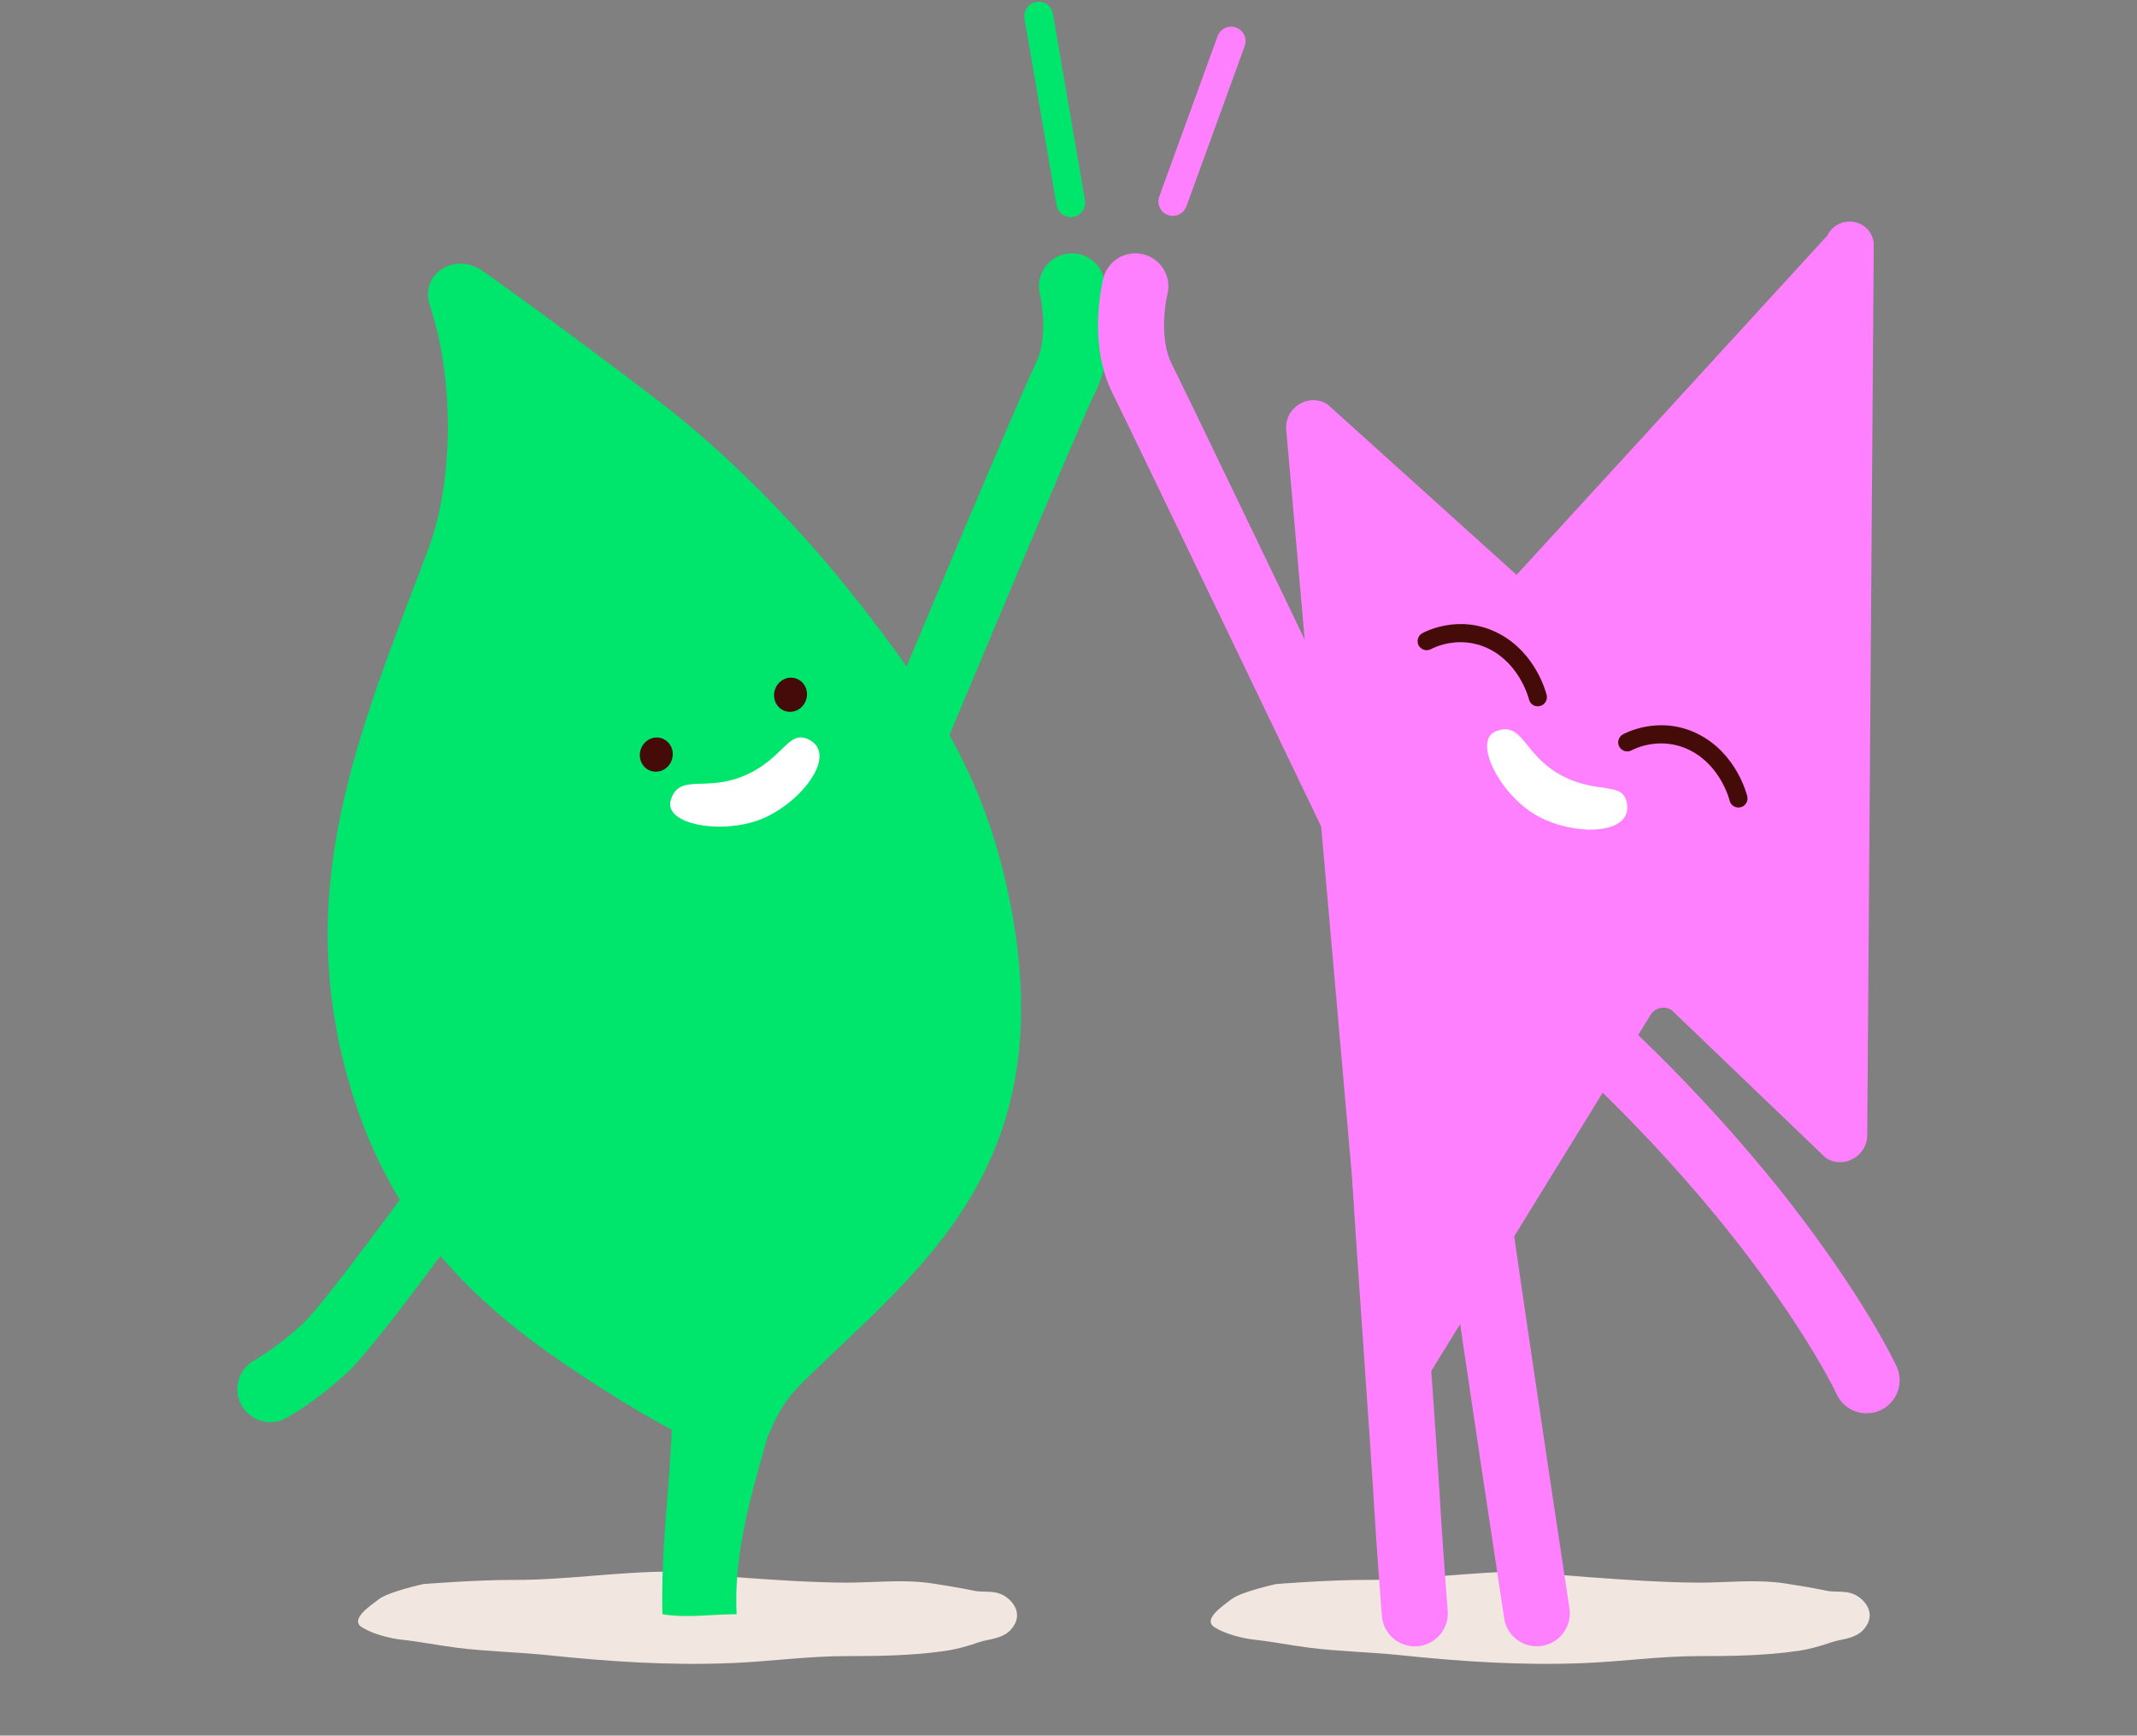
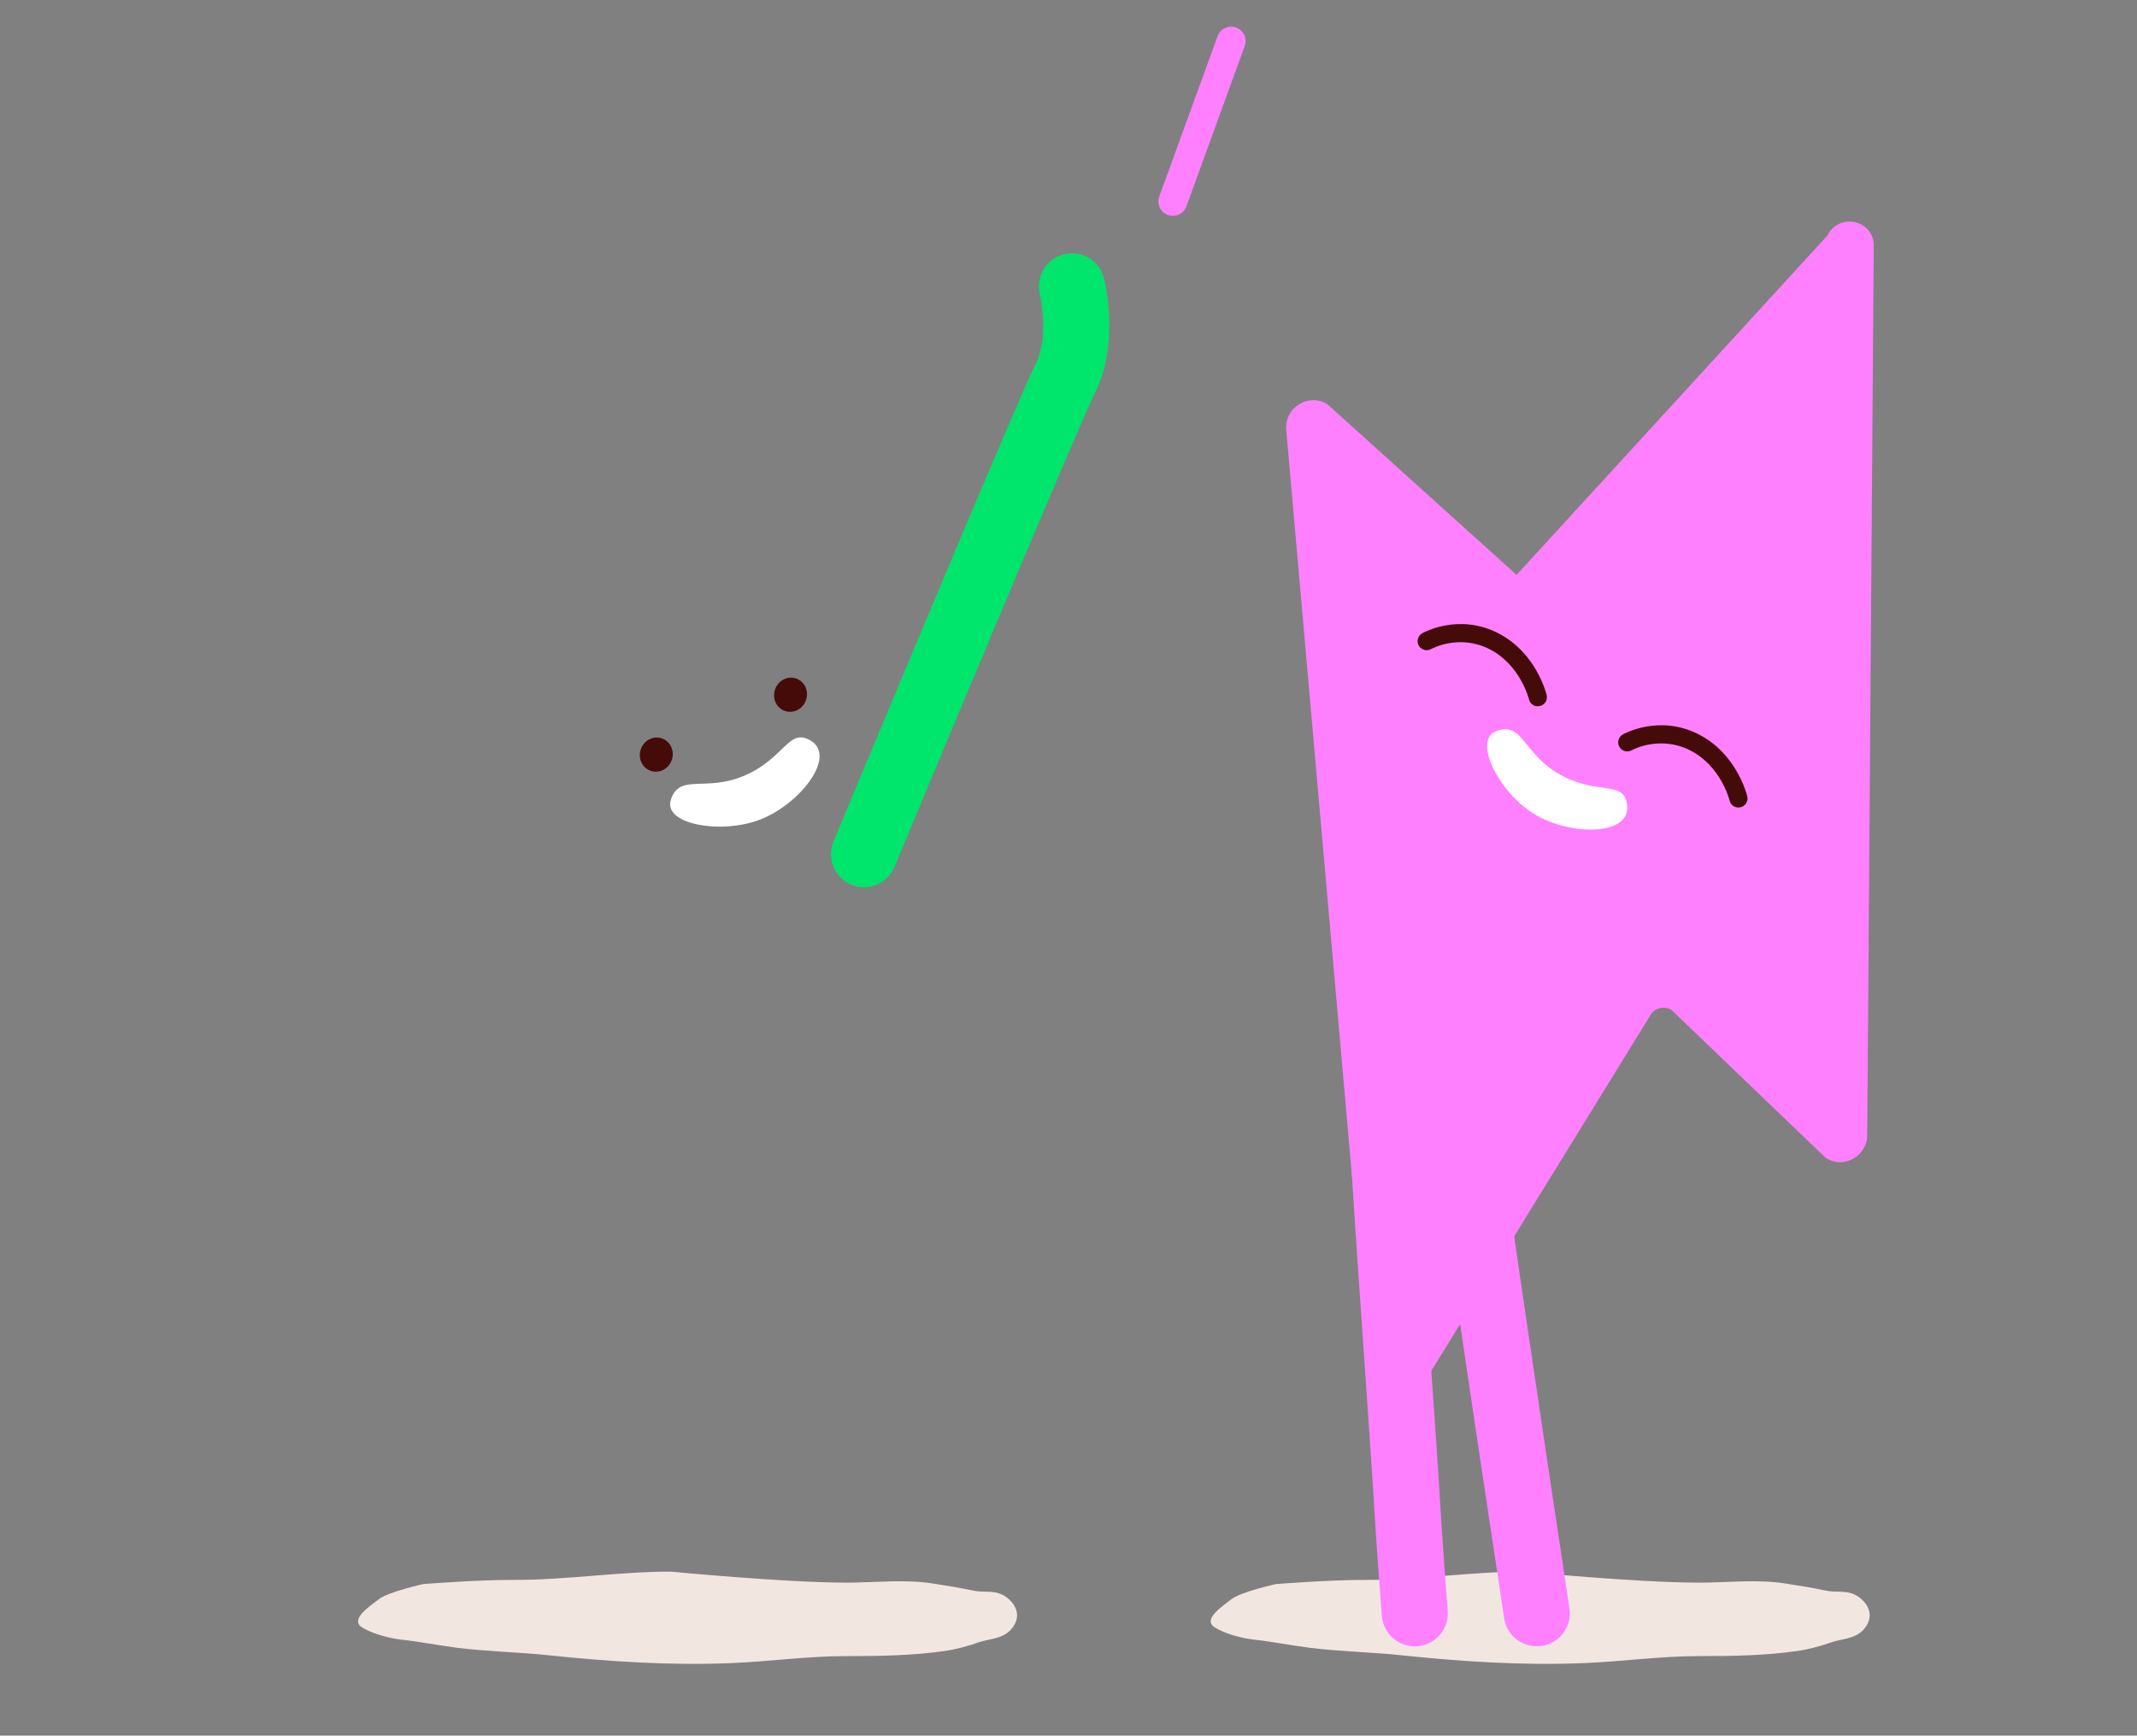
<svg xmlns="http://www.w3.org/2000/svg" width="458" height="372" fill="none">
  <rect width="100%" height="100%" fill="#808080" stroke="none" />
  <g clip-path="url(#a)">
    <path d="M185.165 190.155c2.77 0 5.4-1.64 6.54-4.36 13.44-32.29 39.72-95.08 42.96-101.58 5.24-10.48 2.29-23.15 1.94-24.56-.95-3.79-4.79-6.1-8.58-5.15-3.78.95-6.09 4.77-5.16 8.56.59 2.46 1.59 9.9-.86 14.82-4.28 8.55-41.78 98.64-43.37 102.47-1.5 3.61.21 7.75 3.81 9.25.89.37 1.81.55 2.72.55Z" fill="#00E56C" />
    <path d="m391.635 50.495-66.6 72.72-40.47-36.5c-3.97-2.65-9.3.58-8.9 5.39l18.03 204.75c.29 5.35 7.39 6.82 9.92 2.06l49.9-81c.85-1.84 3.11-2.51 4.76-1.41l32.99 31.64c3.88 2.59 9.12-.44 8.92-5.17l1.4-190.75c-.5-5.3-7.56-6.53-9.96-1.74l.01.01Z" fill="#FF80FF" />
    <path d="M320.665 156.715c-5.23 1.95.85 13.76 8.83 18.16 7.98 4.41 20.41 4.11 19.19-2.69-.89-4.93-6.33-1.73-14.31-6.14s-7.93-11.49-13.71-9.33Z" fill="#fff" />
    <path d="M329.255 151.345c.26.05.52.04.79-.02 1.04-.25 1.68-1.29 1.44-2.33-.09-.37-2.26-9.18-10.51-13.34-8.37-4.23-15.85-.1-16.17.07-.93.53-1.26 1.71-.74 2.65.53.93 1.71 1.26 2.65.74.24-.13 6.03-3.26 12.5.01 6.61 3.33 8.46 10.7 8.48 10.78.19.77.81 1.33 1.55 1.46l.01-.02ZM372.245 173.045c.25.05.52.04.79-.02 1.04-.25 1.69-1.29 1.44-2.34-.09-.37-2.26-9.18-10.51-13.34-8.37-4.23-15.85-.11-16.17.07-.93.53-1.26 1.71-.74 2.65.53.93 1.71 1.26 2.65.74.24-.13 6.03-3.25 12.5.01 6.66 3.36 8.47 10.7 8.48 10.77.18.78.81 1.33 1.55 1.46h.01Z" fill="#450B08" />
    <path d="M181.025 339.215c6.33.02 12.54-.79 18.82.17 2.95.45 5.89.93 8.84 1.55 1.9.4 3.94-.06 5.8.71 2.27.94 5.24 4.17 2.19 7.61-1.81 2.04-4.81 2.02-6.85 2.72-2.43.84-4.79 1.51-7.27 1.87-7.08 1.02-14.12 1.11-21.22 1.11-8.25 0-16.4 1.17-24.64 1.5-13.23.54-26.32-.33-39.5-1.72-5.73-.6-13.46-.82-19.18-1.56-4.73-.61-7.5-1.25-12.23-1.78-2.28-.26-6.07-1.22-8.25-2.64-2.65-1.73 2.01-4.69 3.62-5.97 2.04-1.62 9.56-3.27 9.56-3.27s11.52-.92 19.29-.89c11.24.04 22.48-1.78 33.74-1.78 0 0 24.28 2.33 37.27 2.36l.01.01ZM363.765 339.215c6.33.02 12.54-.79 18.82.17 2.95.45 5.89.93 8.84 1.55 1.9.4 3.94-.06 5.8.71 2.27.94 5.24 4.17 2.19 7.61-1.81 2.04-4.81 2.02-6.85 2.72-2.43.84-4.79 1.51-7.27 1.87-7.08 1.02-14.12 1.11-21.22 1.11-8.25 0-16.4 1.17-24.64 1.5-13.23.54-26.32-.33-39.5-1.72-5.73-.6-13.46-.82-19.18-1.56-4.73-.61-7.5-1.25-12.23-1.78-2.28-.26-6.07-1.22-8.25-2.64-2.65-1.73 2.01-4.69 3.62-5.97 2.04-1.62 9.56-3.27 9.56-3.27s11.52-.92 19.29-.89c11.24.04 22.48-1.78 33.74-1.78 0 0 24.28 2.33 37.27 2.36l.01.01Z" fill="#F2E6E1" />
-     <path d="M141.405 86.145c14.6 11.2 29.56 26.59 40.27 39.99 19.43 24.29 30.05 42.18 34.99 68.24 10.63 56.09-19.84 77.59-44.62 101.88-8.67 8.5-6.13 14.63-11.75 14.85-7.13.27-14.63-2.9-31.17-13.42-21.11-13.44-43.26-29.97-53.56-63.1-13.52-43.49 1.16-77.01 16.22-116.89 5.54-14.68 5.54-36.73.34-52.22-2.25-6.72 5.35-11.62 11.35-7.38 12.89 9.12 28.95 21.17 37.91 28.04l.02.01Z" fill="#00E56C" />
-     <path d="M142.745 288.205c3.59 15.48-1.36 36.58-.77 57.77 5.09.88 10.64 0 15.9 0-1.06-21.33 9.72-41.44 12-62.45-1.86-.73-11.3-5.84-13.16-5.65-1.11.62-11.9 10.32-13.97 10.33Z" fill="#00E56C" />
    <path d="M141.465 165.275c-.73.21-1.5.16-2.2-.13-.87-.36-1.54-1.06-1.89-1.96-.72-1.85.17-4.01 1.97-4.81.87-.39 1.82-.41 2.69-.05.87.36 1.55 1.06 1.9 1.97.72 1.85-.17 4.01-1.97 4.81-.16.07-.32.13-.49.18l-.01-.01ZM170.235 152.445c-.73.2-1.5.16-2.2-.13-.87-.36-1.54-1.06-1.89-1.96-.72-1.85.17-4.01 1.97-4.81.87-.39 1.83-.4 2.69-.05.87.36 1.55 1.06 1.9 1.96.72 1.85-.17 4.01-1.97 4.81-.16.07-.32.13-.49.18h-.01Z" fill="#450B08" />
    <path d="M143.765 171.475c-1.69 5.32 11.45 7.57 19.89 3.88 8.44-3.69 15.89-13.72 9.72-16.83-4.46-2.25-5.29 3.98-13.73 7.67-8.44 3.69-14.03-.6-15.89 5.27l.01.01Z" fill="#fff" />
-     <path d="M291.925 186.135c1.03 0 2.07-.22 3.06-.7 3.52-1.69 5.01-5.92 3.32-9.44-1.76-3.66-43.04-89.72-47.24-98.11-2.49-4.97-1.43-12.54-.87-14.8.95-3.79-1.36-7.64-5.15-8.58-3.79-.95-7.64 1.36-8.58 5.15-.35 1.41-3.29 14.09 1.94 24.56 4.14 8.29 46.71 97.01 47.14 97.9 1.22 2.54 3.75 4.02 6.39 4.02h-.01ZM400.055 302.915c.99 0 2-.21 2.95-.65 3.55-1.63 5.1-5.82 3.48-9.37-.23-.51-5.88-12.68-20.26-31.75-19.47-25.81-40.67-44.46-41.56-45.24-2.94-2.58-7.41-2.27-9.98.66-2.57 2.94-2.28 7.41.66 9.99.21.18 21.03 18.52 39.59 43.12 13.35 17.7 18.65 29.02 18.7 29.14 1.2 2.59 3.76 4.11 6.43 4.11l-.01-.01Z" fill="#FF80FF" />
-     <path d="M57.955 304.805c1.11 0 2.23-.26 3.28-.81.6-.32 6.1-3.29 13.2-9.82 6.96-6.41 33.1-42.98 36.06-47.13 2.27-3.18 1.53-7.6-1.66-9.87-3.18-2.27-7.6-1.53-9.87 1.66-10.84 15.21-29.69 40.85-34.12 44.93-5.75 5.29-10.18 7.7-10.23 7.72-3.43 1.84-4.74 6.12-2.91 9.57 1.27 2.39 3.72 3.76 6.25 3.76v-.01Z" fill="#00E56C" />
    <path d="M322.375 346.855c-15.26-100.54-14.93-102.87-14.76-104.12.54-3.87 4.13-6.58 7.99-6.03 3.58.5 6.16 3.6 6.09 7.13.39 5.62 9.17 64.64 14.67 100.88.59 3.87-2.07 7.47-5.94 8.06-.36.05-.72.08-1.07.08-3.44 0-6.46-2.51-6.99-6.02l.01.02Zm-.74-102.15c.02-.15.06-.39.07-.75 0 .25-.03.49-.07.75ZM296.155 346.355c-.01-.14-1.13-14.3-1.89-27.34-.26-4.48-.95-14.33-1.74-25.73-2.94-42.15-3.28-48.65-3.02-50.54.54-3.87 4.13-6.58 7.99-6.03 3.73.52 6.37 3.86 6.07 7.56-.03 3.42 1.83 30.23 3.08 48.02.8 11.44 1.49 21.33 1.76 25.89.75 12.89 1.86 26.91 1.87 27.05.31 3.9-2.6 7.31-6.5 7.61-.19.02-.38.02-.57.02-3.65 0-6.75-2.81-7.05-6.52v.01Zm7.36-101.65c.01-.08.03-.2.04-.35-.01.11-.02.23-.04.35ZM251.355 46.275c1.26 0 2.45-.78 2.91-2.04l12.5-34.37c.58-1.61-.24-3.38-1.85-3.96-1.61-.59-3.38.25-3.96 1.85l-12.5 34.37c-.58 1.61.24 3.38 1.85 3.96.35.13.71.19 1.06.19h-.01Z" fill="#FF80FF" />
-     <path d="M229.485 46.545c.17 0 .35-.02.53-.05 1.68-.29 2.81-1.89 2.52-3.57l-6.87-39.98c-.29-1.68-1.88-2.82-3.57-2.52-1.68.29-2.81 1.89-2.52 3.57l6.87 39.98c.26 1.51 1.57 2.57 3.04 2.57Z" fill="#00E56C" />
  </g>
  <defs>
    <clipPath id="a">
      <path fill="#fff" transform="translate(50.875 .375)" d="M0 0h356.25v356.25H0z" />
    </clipPath>
  </defs>
</svg>